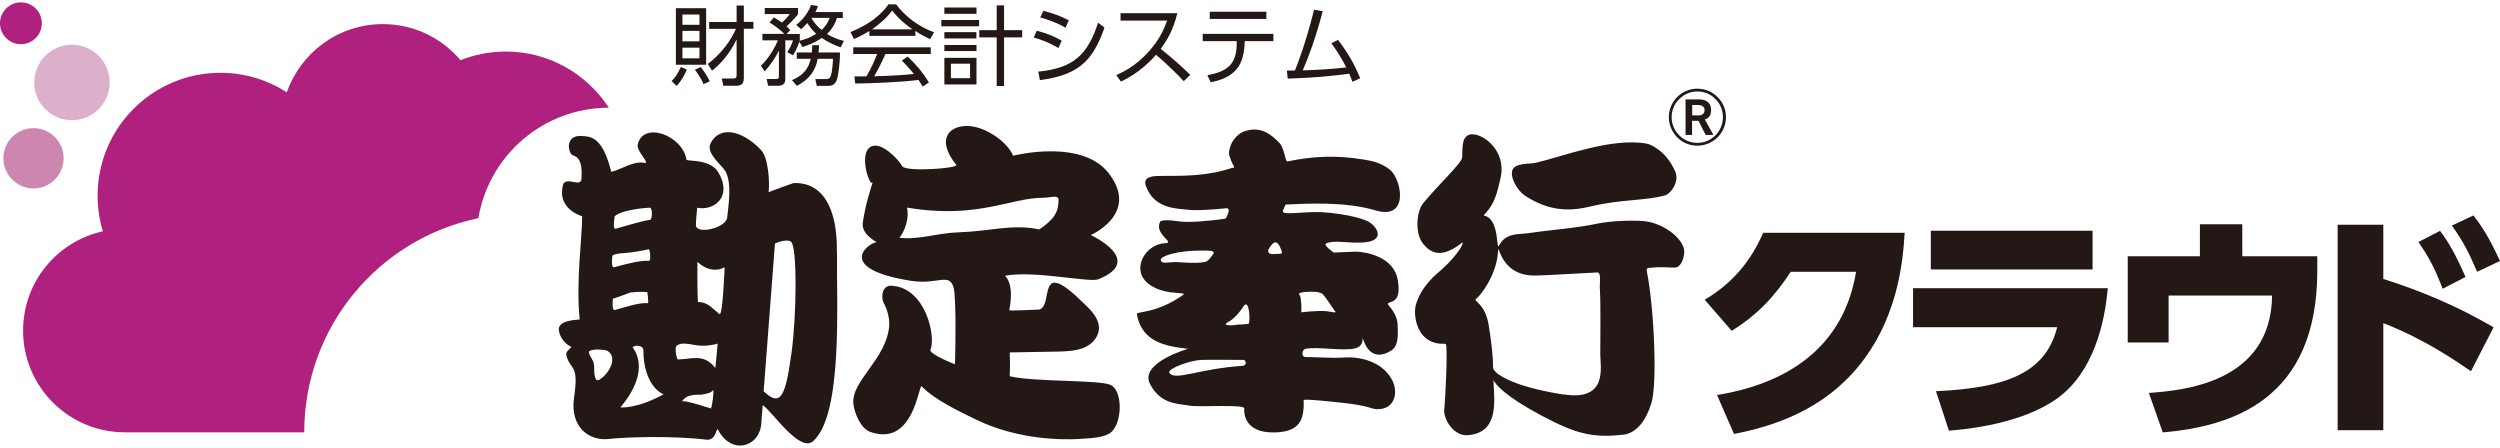
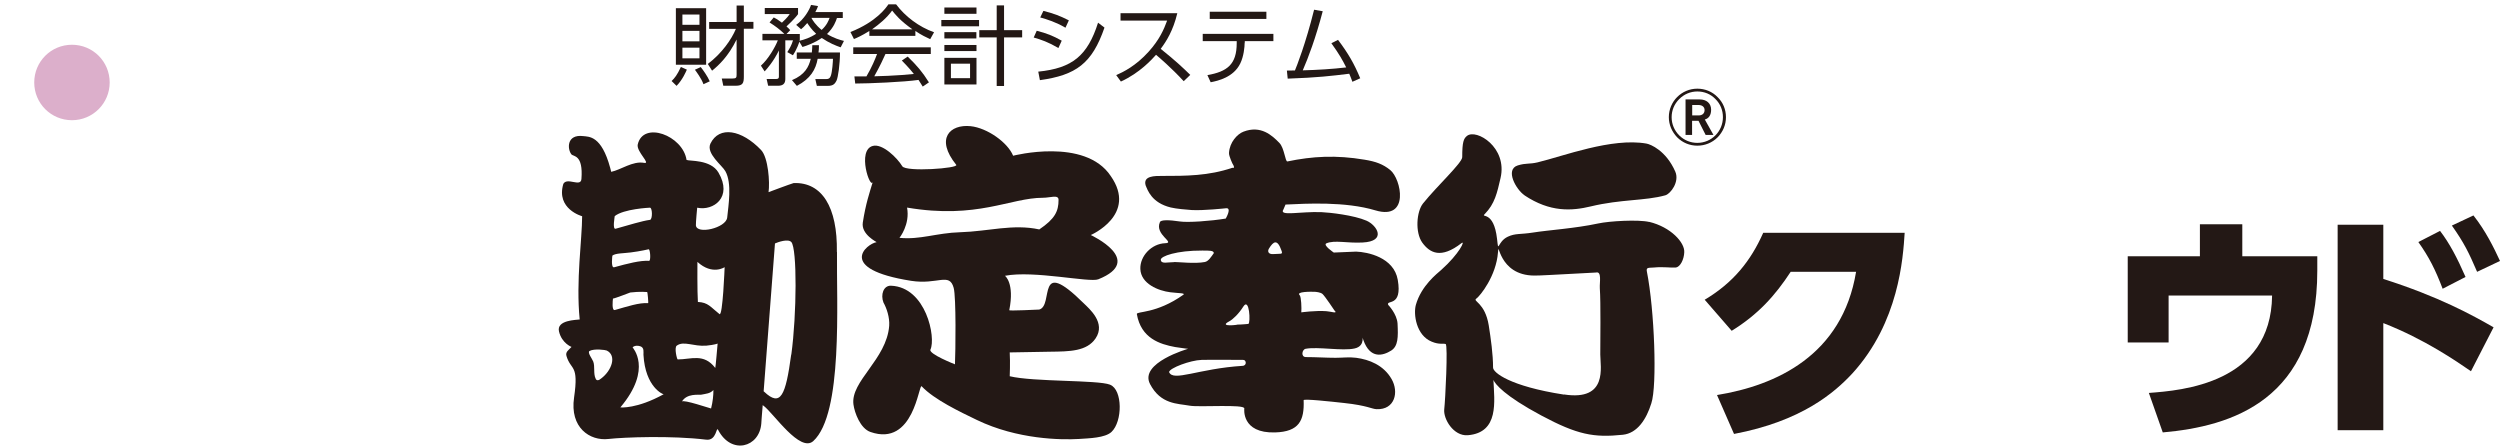
<svg xmlns="http://www.w3.org/2000/svg" width="240" height="43" viewBox="0 0 240 43" fill="none">
  <path d="M64.469 7.784C64.772 7.492 65.007 7.201 65.366 6.427L65.938 6.685C65.859 6.864 65.534 7.649 64.951 8.243L64.48 7.784H64.469ZM67.788 0.787V6.214H64.884V0.787H67.788ZM67.149 1.392H65.511V2.379H67.149V1.392ZM67.149 2.962H65.511V3.971H67.149V2.962ZM67.149 4.577H65.511V5.597H67.149V4.577ZM67.53 8.075C67.328 7.515 66.835 6.864 66.711 6.696L67.272 6.438C67.496 6.718 67.933 7.335 68.135 7.806L67.53 8.086V8.075ZM67.956 6.135C69.301 5.115 70.221 3.792 70.647 2.772H68.079V2.11H70.714V0.529H71.409V2.099H72.329V2.76H71.409V7.346C71.409 7.963 71.32 8.232 70.625 8.232H69.436L69.29 7.537H70.322C70.681 7.537 70.714 7.447 70.714 7.156V3.792C69.929 5.395 69.01 6.259 68.36 6.786L67.956 6.147V6.135Z" fill="#231815" />
  <path d="M76.444 2.379C77.196 1.841 77.723 0.922 77.857 0.473L78.53 0.585C78.474 0.753 78.429 0.866 78.272 1.157H80.907V1.729H80.346C80.246 2.032 80.055 2.615 79.393 3.265C80.077 3.68 80.649 3.837 81.019 3.927L80.705 4.543C80.246 4.386 79.618 4.14 78.889 3.646C78.16 4.14 77.476 4.375 77.039 4.51L76.736 4.005C76.725 4.061 76.523 4.7 76.119 5.306L75.581 5.003C75.772 4.7 75.985 4.364 76.13 3.871H75.39V7.593C75.39 8.042 75.144 8.232 74.695 8.232H73.742L73.596 7.582H74.493C74.605 7.582 74.774 7.582 74.774 7.358V4.846C74.247 5.923 73.63 6.607 73.406 6.853L73.047 6.304C73.753 5.676 74.415 4.532 74.673 3.871H73.193V3.254H75.301C74.807 2.783 74.437 2.514 73.877 2.155L74.28 1.673C74.516 1.796 74.65 1.864 75.065 2.177C75.211 2.032 75.581 1.707 75.816 1.348H73.417V0.765H76.612V1.359C76.287 1.819 75.592 2.447 75.502 2.536C75.704 2.716 75.772 2.783 75.861 2.895L75.502 3.265H76.781V3.826C76.781 3.826 76.758 3.904 76.747 3.915C77.218 3.803 77.756 3.635 78.35 3.243C77.88 2.805 77.633 2.413 77.498 2.211C77.184 2.57 77.072 2.671 76.904 2.805L76.422 2.379H76.444ZM80.638 5.048C80.638 6.158 80.459 7.425 80.302 7.75C80.156 8.031 79.999 8.244 79.472 8.244H78.418L78.272 7.593H79.281C79.561 7.593 79.662 7.526 79.752 7.29C79.898 6.932 79.965 5.844 79.965 5.642H78.496C78.317 6.674 77.801 7.56 76.5 8.244L76.029 7.694C77.274 7.178 77.644 6.416 77.835 5.642H76.489V5.037H77.936C77.969 4.79 77.969 4.577 77.981 4.342H78.62C78.62 4.655 78.608 4.812 78.575 5.037H80.615L80.638 5.048ZM77.913 1.729V1.751C78.014 1.942 78.283 2.391 78.877 2.873C79.382 2.413 79.55 1.964 79.64 1.718H77.902L77.913 1.729Z" fill="#231815" />
  <path d="M87.865 3.445H83.458V2.974C82.718 3.433 82.258 3.635 81.978 3.747L81.642 3.075C84.12 2.099 85.061 0.754 85.286 0.417H86.026C86.889 1.572 88.212 2.581 89.67 3.097L89.3 3.759C88.93 3.59 88.47 3.377 87.876 2.974V3.433L87.865 3.445ZM87.136 5.429C88.033 6.304 88.537 6.887 89.177 7.907L88.582 8.311C88.448 8.087 88.347 7.93 88.179 7.672C86.788 7.874 83.391 8.019 82.101 8.019L82.023 7.336H83.178C83.705 6.438 84.019 5.665 84.198 5.183H81.911V4.544H89.356V5.183H85.005C84.804 5.642 84.467 6.36 83.929 7.324C84.142 7.324 85.073 7.291 85.241 7.279C86.261 7.235 87.113 7.167 87.73 7.1C87.652 6.988 87.226 6.472 86.575 5.811L87.125 5.441L87.136 5.429ZM87.596 2.817C86.418 1.987 85.936 1.382 85.645 1.012C85.118 1.74 84.411 2.323 83.716 2.817H87.596Z" fill="#231815" />
  <path d="M93.99 1.92V2.525H90.368V1.92H93.99ZM93.743 0.72V1.325H90.66V0.72H93.743ZM93.732 3.086V3.691H90.66V3.086H93.732ZM93.743 4.319V4.902H90.66V4.319H93.743ZM93.743 5.553V8.109H90.66V5.553H93.743ZM93.126 6.113H91.288V7.504H93.126V6.113ZM95.683 8.255V3.59H94.012V2.895H95.683V0.518H96.389V2.895H98.127V3.59H96.389V8.255H95.683Z" fill="#231815" />
  <path d="M101.612 4.612C100.637 4.04 99.942 3.804 99.235 3.602L99.527 2.952C100.48 3.199 101.063 3.423 101.926 3.905L101.612 4.6V4.612ZM99.673 6.877C102.936 6.551 104.404 5.352 105.414 2.178L106.03 2.649C104.842 6.092 103.306 7.213 99.83 7.695L99.673 6.877ZM102.285 2.661C101.366 2.122 100.536 1.864 99.863 1.674L100.166 1.046C101.119 1.281 101.747 1.517 102.61 1.954L102.285 2.661Z" fill="#231815" />
  <path d="M113.021 1.269C112.628 2.929 111.967 3.972 111.428 4.689C112.875 5.844 113.637 6.573 114.265 7.19L113.637 7.795C112.46 6.517 111.249 5.485 110.98 5.261C110.576 5.71 109.421 6.999 107.605 7.829L107.156 7.212C107.851 6.909 109.051 6.315 110.273 4.958C111.316 3.803 111.742 2.805 112.045 1.976H107.571V1.269H113.032H113.021Z" fill="#231815" />
  <path d="M119.487 4.106C119.487 4.499 119.398 5.429 119.061 6.102C118.422 7.414 116.931 7.762 116.224 7.896L115.91 7.212C117.805 6.876 118.725 6.192 118.725 4.14V3.949H115.462V3.254H122.246V3.949H119.499V4.095L119.487 4.106ZM121.573 1.124V1.819H116.135V1.124H121.573Z" fill="#231815" />
  <path d="M123.551 6.775C123.551 6.775 124.224 6.764 124.314 6.764C124.471 6.394 125.345 4.196 126.153 0.933L126.982 1.079C126.298 3.68 125.592 5.542 125.065 6.753C126.399 6.719 127.935 6.629 129.236 6.472C128.866 5.743 128.608 5.261 127.812 4.151L128.451 3.826C129.438 5.138 129.999 6.113 130.582 7.515L129.83 7.851C129.729 7.571 129.673 7.414 129.528 7.078C127.79 7.291 126.511 7.448 123.619 7.549L123.54 6.764L123.551 6.775Z" fill="#231815" />
  <path d="M162.944 13.985C163.673 13.985 164.369 13.704 164.885 13.189C165.401 12.662 165.692 11.989 165.692 11.248C165.692 10.508 165.412 9.835 164.885 9.319C164.38 8.792 163.673 8.512 162.944 8.512C161.43 8.512 160.208 9.746 160.208 11.248C160.208 11.989 160.511 12.662 161.015 13.189C161.531 13.704 162.215 13.985 162.944 13.985ZM160.477 11.248C160.477 10.587 160.735 9.981 161.206 9.51C161.677 9.039 162.283 8.781 162.944 8.781C163.606 8.781 164.223 9.028 164.683 9.51C165.154 9.97 165.401 10.587 165.401 11.248C165.401 12.605 164.313 13.716 162.944 13.716C162.294 13.716 161.677 13.469 161.206 12.998C160.746 12.538 160.477 11.921 160.477 11.26V11.248Z" fill="#231815" />
  <path d="M163.741 12.953L163.056 11.596H162.44V12.953H161.812V9.544H163.169C163.819 9.544 164.268 9.914 164.268 10.531C164.268 11.069 164.032 11.372 163.662 11.473L164.492 12.953H163.729H163.741ZM163.068 10.082H162.451V11.08H163.079C163.404 11.08 163.64 10.901 163.64 10.564C163.64 10.261 163.393 10.082 163.079 10.082H163.068Z" fill="#231815" />
  <path d="M80.34 24.189C80.407 19.872 78.905 17.473 76.192 17.574C75.833 17.674 73.781 18.448 73.781 18.448C73.915 17.529 73.758 15.129 73.063 14.4C71.213 12.461 69.038 12.046 68.197 13.795C67.771 14.737 69.329 15.88 69.632 16.43C70.294 17.585 69.924 19.749 69.811 20.881C69.71 21.89 66.851 22.552 66.806 21.621C66.795 21.341 66.93 19.939 66.93 19.939C68.488 20.276 70.361 18.93 68.971 16.564C68.219 15.286 66.178 15.488 65.909 15.353C65.551 12.999 61.738 11.586 61.222 13.873C61.077 14.557 62.534 15.768 61.828 15.634C60.752 15.432 59.597 16.306 58.677 16.497L58.576 16.105C57.735 12.999 56.535 13.133 55.997 13.066C54.371 12.864 54.461 14.322 54.854 14.815C55.044 15.051 55.997 14.815 55.818 17.181C55.762 18.011 54.45 16.979 54.08 17.652C53.362 20.074 55.885 20.758 55.885 20.758C55.885 22.922 55.28 26.97 55.65 30.67C55.347 30.715 53.396 30.715 53.665 31.825C53.934 32.958 54.865 33.305 54.865 33.305C54.596 33.608 54.259 33.776 54.383 34.18C54.809 35.604 55.582 34.92 55.111 38.16C54.685 41.042 56.614 42.354 58.419 42.141C59.911 41.972 64.485 41.804 67.793 42.208C68.814 42.331 68.746 40.907 68.937 41.266C70.204 43.699 72.906 42.959 73.085 40.661C73.085 40.526 73.142 39.876 73.22 38.889C73.243 38.923 73.287 38.945 73.321 38.968C74.285 39.708 76.808 43.486 78.075 42.343C80.946 39.719 80.295 29.033 80.351 24.189H80.34ZM59.014 20.747C59.877 20.052 62.355 19.939 62.355 19.939C62.647 19.85 62.658 21.072 62.4 21.106C61.637 21.206 60.359 21.61 59.103 21.958C58.767 22.059 59.025 20.747 59.014 20.747ZM58.789 24.537C59.092 24.301 59.866 24.324 60.55 24.234C61.458 24.122 62.265 23.931 62.265 23.931C62.422 23.886 62.501 25.052 62.31 25.041C61.458 24.985 60.224 25.31 58.958 25.658C58.621 25.748 58.789 24.526 58.789 24.537ZM57.713 36.333C57.489 36.534 57.253 36.579 57.175 36.333C56.95 35.873 57.13 35.166 56.95 34.707C56.861 34.46 56.367 33.843 56.592 33.697C57.04 33.44 58.161 33.597 58.251 33.653C59.227 34.135 58.733 35.57 57.713 36.333ZM58.845 28.663C58.845 28.663 58.823 28.663 58.845 28.641C58.845 28.641 58.845 28.652 58.845 28.663C59.002 28.663 60.494 28.08 60.505 28.08C61.413 27.968 62.131 28.035 62.131 28.035C62.164 28.024 62.265 29.1 62.22 29.1C61.335 29.044 60.224 29.425 59.025 29.762C58.711 29.84 58.823 28.842 58.845 28.663ZM59.552 39.113C62.714 35.368 60.684 33.339 60.729 33.339C60.729 33.339 60.953 33.092 61.458 33.238C61.873 33.372 61.761 33.798 61.772 34.056C61.951 37.196 63.667 37.869 63.712 37.846C61.144 39.27 59.563 39.113 59.563 39.113H59.552ZM68.264 39.214C68.186 39.214 65.584 38.317 65.461 38.553C65.943 37.745 67.053 37.925 67.311 37.891C67.804 37.79 68.163 37.79 68.488 37.443C68.488 37.947 68.432 38.553 68.264 39.214ZM68.656 35.312C67.558 33.888 66.347 34.505 65.057 34.505C64.99 34.505 64.71 33.372 64.968 33.182C65.651 32.688 66.56 33.283 67.816 33.182C68.634 33.103 68.892 32.98 68.892 32.98C68.892 32.98 68.69 35.335 68.668 35.312H68.656ZM69.071 30.154C68.208 29.47 67.984 29.033 66.997 28.988C66.93 28.035 66.952 25.142 66.952 25.142C68.387 26.454 69.565 25.647 69.565 25.647C69.565 25.647 69.385 30.401 69.071 30.154ZM75.956 34.034C75.418 38.014 74.936 39.091 73.366 37.611C73.343 37.6 73.321 37.577 73.31 37.566C73.691 32.587 74.397 23.371 74.397 23.371C74.7 23.236 75.653 22.9 75.967 23.236C76.528 23.864 76.494 30.154 75.967 34.034H75.956Z" fill="#231815" />
  <path d="M106.555 36.926C105.378 36.467 99.211 36.669 96.934 36.119C96.934 36.119 96.99 34.841 96.934 33.832C96.934 33.832 98.998 33.787 100.836 33.764C102.687 33.742 104.335 33.731 105.176 32.486C106.185 30.995 104.581 29.649 104.032 29.111C99.401 24.525 101.206 29.313 99.771 29.717C99.704 29.728 96.867 29.851 96.889 29.784C97.416 27.149 96.475 26.476 96.475 26.476C99.233 25.938 104.593 27.149 105.434 26.813C109.975 24.996 104.716 22.563 104.716 22.563C104.716 22.563 109.224 20.612 106.633 16.901C104.155 13.167 97.26 14.95 97.26 14.95C96.744 13.682 94.781 12.281 93.178 12.113C91.205 11.911 89.758 13.29 91.799 15.824C92.068 16.16 86.966 16.53 86.619 15.959C86.136 15.151 84.713 13.761 83.793 14.008C82.234 14.411 83.558 18.257 83.793 17.45C83.479 18.482 83.109 19.558 82.829 21.363C82.649 22.518 84.208 23.247 84.152 23.247C83.188 23.404 80.25 25.815 87.46 26.958C90.027 27.362 91.137 26.117 91.552 27.631C91.799 28.506 91.732 33.832 91.676 34.975C91.676 34.975 89.13 33.978 89.321 33.563C89.87 32.419 88.906 27.564 85.542 27.429C84.802 27.396 84.522 28.304 84.813 29.044C85.116 29.582 85.419 30.468 85.363 31.275C85.116 34.505 81.629 36.601 81.932 38.833C82.044 39.64 82.593 41.131 83.558 41.468C87.751 42.937 88.188 36.814 88.48 37.084C89.68 38.362 92.191 39.55 93.772 40.313C97.674 42.197 101.89 42.241 103.572 42.141C104.593 42.073 106.084 42.039 106.701 41.468C107.777 40.459 107.777 37.42 106.577 36.938L106.555 36.926ZM92.18 22.294C89.904 22.361 88.334 23.034 86.35 22.832C86.35 22.832 87.381 21.554 87.078 19.928C93.806 21.072 96.99 18.986 100.119 18.986C100.836 18.986 101.621 18.65 101.621 19.188C101.621 20.298 101.262 21.016 99.771 22.025C97.248 21.475 94.86 22.215 92.191 22.294H92.18Z" fill="#231815" />
  <path d="M123.433 19.637C125.362 19.547 129.141 19.323 132.045 20.197C135.352 21.184 134.523 17.17 133.457 16.318C132.773 15.768 132.101 15.51 131.002 15.331C128.277 14.871 126.001 14.995 123.59 15.499C123.377 15.533 123.299 14.198 122.817 13.716C122.11 12.987 121.034 12.001 119.374 12.64C118.78 12.864 118.04 13.66 117.984 14.681C117.961 14.983 118.354 15.779 118.309 15.69C118.657 16.239 118.309 16.105 118.309 16.105C116.01 16.889 113.858 16.889 111.559 16.889C110.875 16.889 109.72 16.867 109.978 17.786C110.169 18.246 110.55 19.468 112.389 19.917C112.938 20.051 113.936 20.13 114.396 20.163C115.517 20.231 117.67 19.995 117.67 19.995C118.309 19.894 117.67 20.982 117.67 20.982C116.179 21.229 114.014 21.375 113.274 21.262C112.232 21.105 111.402 21.083 111.346 21.341C110.83 22.529 112.871 23.314 111.862 23.348C110.539 23.393 109.428 24.593 109.473 25.815C109.518 27.25 111.223 27.923 112.355 28.057C113.162 28.158 113.768 28.125 113.622 28.282C110.998 30.154 109.081 29.863 109.137 30.154C109.541 32.486 111.357 33.047 112.815 33.316C113.656 33.451 114.059 33.484 114.059 33.484C114.059 33.484 109.339 34.83 110.404 36.871C111.436 38.833 113.039 38.732 114.205 38.945C115.091 39.113 119.509 38.777 119.453 39.214C119.453 39.214 119.139 41.614 122.413 41.513C124.711 41.445 125.227 40.369 125.149 38.418C125.149 38.261 127.795 38.553 129.028 38.687C131.305 38.934 131.697 39.27 132.157 39.281C133.917 39.349 134.31 37.633 133.592 36.388C132.818 35.043 131.439 34.516 130.195 34.348C129.511 34.258 128.905 34.348 128.21 34.348C127.302 34.348 126.315 34.28 125.373 34.28C124.857 34.28 124.992 33.552 125.339 33.484C126.528 33.26 128.871 33.72 130.049 33.451C131.215 33.193 130.632 31.915 130.878 32.632C131.54 34.505 132.773 34.146 133.558 33.653C134.22 33.226 134.231 32.374 134.164 31.051C134.097 30.12 133.267 29.268 133.267 29.268C133.043 28.741 134.646 29.526 134.186 26.869C133.816 24.705 131.282 24.189 130.183 24.155C129.959 24.155 128.042 24.245 128.042 24.245C128.042 24.245 126.965 23.527 127.335 23.359C128.12 23.023 129.32 23.359 130.8 23.281C133.166 23.169 132.19 21.621 131.181 21.184C129.97 20.657 127.649 20.399 126.853 20.365C124.824 20.287 122.738 20.791 123.209 20.108L123.411 19.637H123.433ZM112.736 25.164C112.097 25.164 111.469 25.378 111.436 24.94C111.413 24.593 112.972 24.043 115.405 24.054C116.1 24.054 116.526 24.043 116.526 24.301C116.291 24.626 116.022 25.086 115.663 25.153C114.732 25.333 113.196 25.153 112.736 25.153V25.164ZM119.284 35.121C115.012 35.391 112.613 36.68 112.232 35.716C112.277 35.334 114.261 34.583 115.36 34.55C115.966 34.527 119.329 34.55 119.329 34.55C119.643 34.516 119.733 35.099 119.284 35.121ZM119.834 31.096C119.834 31.096 119.184 31.163 118.757 31.163C119.027 31.163 116.874 31.444 118.006 30.849C118.365 30.659 118.926 30.12 119.363 29.425C119.946 28.517 120.069 30.984 119.845 31.096H119.834ZM126.192 28.012C126.304 28.012 126.786 28.057 126.965 28.226C127.201 28.439 128.109 29.806 128.109 29.806C128.479 30.154 127.795 29.907 127.335 29.874C126.315 29.795 124.925 29.986 124.925 29.986C124.958 29.616 124.925 28.495 124.768 28.338C124.386 27.979 125.878 28.001 126.192 28.012ZM122.233 24.391C121.774 24.424 121.65 24.144 121.819 23.864C122.256 23.157 122.626 22.911 123.03 24.077C123.164 24.458 122.985 24.335 122.245 24.391H122.233Z" fill="#231815" />
  <path d="M158.325 21.308C157.283 21.061 154.502 21.218 153.425 21.453C151.172 21.935 148.694 22.081 147.146 22.328C145.935 22.518 145.476 22.384 144.758 22.72C143.715 23.202 143.883 24.425 143.715 22.922C143.401 20.164 142.134 20.949 142.527 20.556C143.502 19.57 143.726 18.504 144.052 17.091C144.736 14.143 141.731 12.337 140.834 13.044C140.508 13.302 140.374 13.627 140.374 15.084C140.374 15.634 137.985 17.82 136.606 19.536C135.99 20.309 135.833 22.305 136.539 23.292C137.268 24.29 138.333 24.873 140.295 23.348C140.71 23.012 140.116 24.346 138.355 25.916C137.952 26.275 136.449 27.418 135.922 29.268C135.676 30.154 135.945 32.195 137.447 32.801C138.165 33.103 138.546 32.946 138.782 33.025C139.017 33.103 138.748 38.463 138.647 39.293C138.546 40.212 139.533 41.883 140.901 41.782C143.939 41.535 143.457 38.519 143.368 36.478C143.547 36.882 144.422 37.992 147.965 39.887C151.43 41.737 152.999 42.029 155.791 41.737C157.193 41.591 158.056 40.235 158.527 38.721C159.099 37.017 158.83 29.739 158.101 26.073C158.011 25.636 158.269 25.725 158.796 25.68C159.671 25.591 160.433 25.725 160.871 25.68C161.308 25.636 161.667 24.896 161.689 24.212C161.745 23.292 160.411 21.801 158.314 21.296L158.325 21.308ZM150.129 37.88C144.926 37.073 143.334 35.761 143.334 35.29C143.334 34.011 143.121 32.52 142.919 31.231C142.56 29.044 141.361 28.932 141.719 28.674C142.112 28.394 143.637 26.477 143.805 24.234C143.895 22.855 143.771 26.454 147.314 26.454C147.931 26.454 148.75 26.398 153.212 26.163C153.795 26.017 153.549 27.105 153.582 27.654C153.683 29.078 153.627 32.868 153.627 34.034C153.627 35.2 154.39 38.519 150.151 37.869L150.129 37.88Z" fill="#231815" />
  <path d="M146.346 18.75C148.813 20.398 150.898 20.252 152.715 19.815C155.596 19.119 157.94 19.288 159.869 18.75C160.384 18.604 161.259 17.438 160.822 16.462C159.936 14.455 158.456 13.85 158.052 13.782C154.722 13.199 150.08 14.993 147.602 15.588C146.794 15.778 146.514 15.632 145.707 15.879C144.451 16.271 145.55 18.211 146.357 18.75H146.346Z" fill="#231815" />
  <path d="M164.829 37.924C170.514 37.005 176.86 34.112 178.183 26.095H171.904C170.424 28.36 168.787 30.188 166.242 31.757L163.651 28.775C166.398 27.138 168.069 25.052 169.269 22.35H182.848C182.691 24.794 182.298 30.939 177.836 35.839C176.098 37.711 172.936 40.436 166.466 41.658L164.829 37.913V37.924Z" fill="#231815" />
-   <path d="M202.346 27.664C202.066 30.95 201 35.726 197.491 38.249C194.598 40.323 190.214 41.108 187.097 41.344L185.852 37.554C192.524 37.251 196.381 35.849 197.491 31.409H183.654V27.664H202.346ZM200.888 22.148V25.87H185.359V22.148H200.888Z" fill="#231815" />
  <path d="M222.46 24.592V25.982C222.46 38.406 214.263 40.929 207.626 41.512L206.291 37.722C209.431 37.486 218.031 36.825 218.121 28.37H208.186V32.878H204.262V24.603H211.191V21.531H215.261V24.603H222.471L222.46 24.592Z" fill="#231815" />
  <path d="M237.208 35.636C235.84 34.695 232.768 32.564 228.798 31.017V41.299H224.414V21.576H228.798V26.779C234.158 28.483 237.365 30.266 239.383 31.421L237.208 35.648V35.636ZM234.248 22.17C235.145 23.347 235.862 24.693 236.692 26.588L234.494 27.72C233.777 25.848 233.205 24.715 232.162 23.235L234.236 22.17H234.248ZM237.455 20.69C238.609 22.148 239.394 23.74 240 25.052L237.802 26.095C236.995 24.222 236.557 23.325 235.38 21.654L237.455 20.679V20.69Z" fill="#231815" />
-   <path d="M4.015 2.234C4.015 1.124 3.118 0.227 2.007 0.227C0.897 0.227 0 1.124 0 2.234C0 3.345 0.897 4.242 2.007 4.242C3.118 4.242 4.015 3.345 4.015 2.234Z" fill="#AF207F" />
-   <path d="M6.11 15.195C6.11 13.592 4.809 12.303 3.217 12.303C1.625 12.303 0.324 13.603 0.324 15.195C0.324 16.788 1.625 18.088 3.217 18.088C4.809 18.088 6.11 16.788 6.11 15.195Z" fill="#CC86B0" />
  <path d="M10.53 7.918C10.53 9.914 8.915 11.54 6.908 11.54C4.901 11.54 3.286 9.925 3.286 7.918C3.286 5.911 4.901 4.296 6.908 4.296C8.915 4.296 10.53 5.911 10.53 7.918Z" fill="#DCAFCB" />
-   <path d="M45.924 20.96C46.911 14.939 52.147 10.341 58.449 10.341C56.341 7.101 52.708 4.948 48.548 4.948C47.012 4.948 45.554 5.251 44.209 5.778C42.414 3.659 39.746 2.313 36.752 2.313C32.491 2.313 28.869 5.049 27.535 8.861C25.696 7.684 23.521 6.989 21.166 6.989C14.652 6.989 9.371 12.27 9.371 18.785C9.371 19.973 9.55 21.128 9.875 22.204C5.491 23.169 2.217 27.071 2.217 31.735C2.217 37.129 6.59 41.502 11.983 41.502H29.206C29.206 31.377 36.371 22.922 45.913 20.949L45.924 20.96Z" fill="#AF207F" />
</svg>